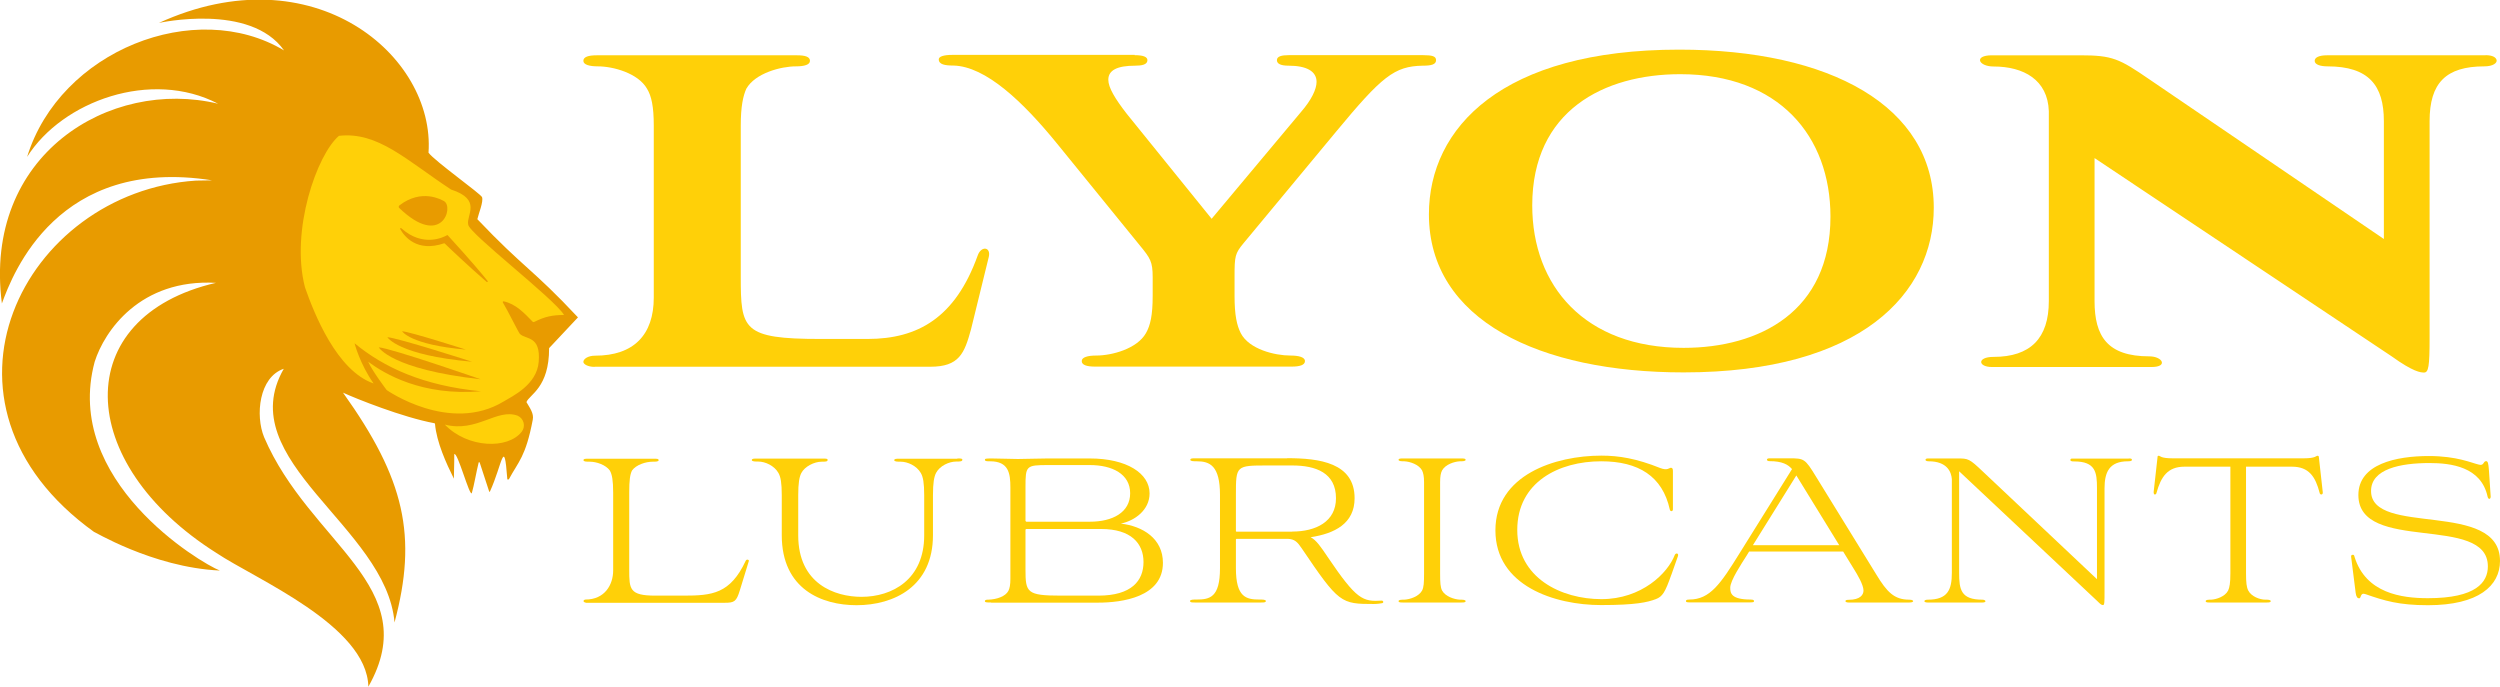
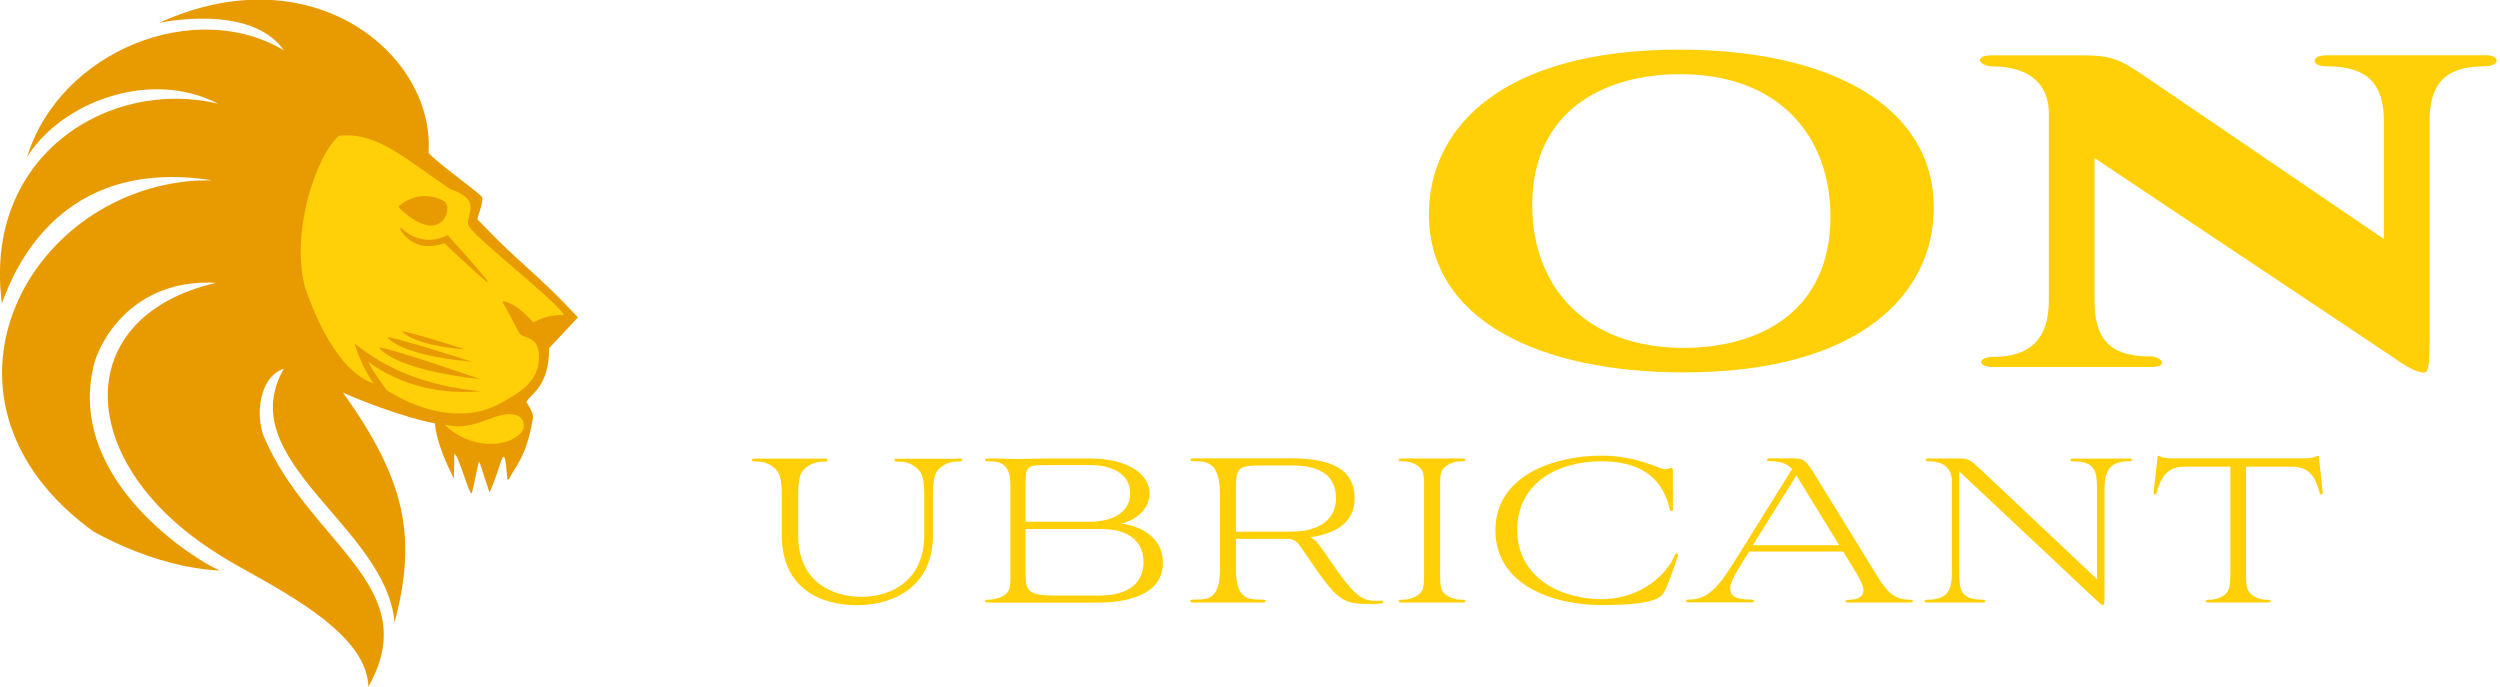
<svg xmlns="http://www.w3.org/2000/svg" id="Layer_2" data-name="Layer 2" viewBox="0 0 185.35 50.92">
  <defs>
    <style>
      .cls-1 {
        fill: #ffd008;
      }

      .cls-1, .cls-2 {
        stroke-width: 0px;
      }

      .cls-2 {
        fill: #e89b00;
      }
    </style>
  </defs>
  <g id="logos">
    <g id="logo-2">
      <g>
        <g>
-           <path class="cls-1" d="m43.41,44.67c-.1,0-.15-.08-.15-.11s.06-.11.15-.11c1.42,0,2.05-1.09,2.05-2.16v-5.76c0-.9-.08-1.36-.25-1.65h0c-.31-.42-.98-.65-1.49-.65-.23,0-.46,0-.46-.11s.13-.11.36-.11h4.85c.25,0,.36,0,.36.11s-.23.11-.44.11c-.52,0-1.23.23-1.53.65,0,0,0,0,0,0-.15.29-.21.73-.21,1.65v5.71c0,1.44.02,1.92,1.93,1.92h2.09c2.13,0,3.47-.13,4.62-2.59.06-.13.25-.08.23.02l-.67,2.18c-.25.82-.4.92-1.11.92h-10.32Z" />
          <path class="cls-1" d="m70.99,33.99c.25,0,.36,0,.36.1,0,.13-.21.13-.46.13-.52,0-1.21.31-1.49.84-.15.29-.23.75-.23,1.65v2.97c0,3.79-2.87,5.19-5.67,5.19-2.55,0-5.54-1.17-5.54-5.19v-2.97c0-.9-.08-1.36-.25-1.65-.31-.54-.98-.84-1.49-.84-.23,0-.48,0-.48-.11s.15-.11.36-.11h4.9c.25,0,.36,0,.36.1,0,.13-.17.13-.44.13-.56,0-1.26.36-1.51.84-.15.29-.23.75-.23,1.65v2.97c0,3.6,2.72,4.56,4.69,4.56,2.28,0,4.65-1.28,4.65-4.56v-2.97c0-.9-.08-1.36-.25-1.65-.31-.54-.98-.84-1.49-.84-.23,0-.48,0-.48-.11s.15-.11.38-.11h4.29Z" />
          <path class="cls-1" d="m73.5,44.67c-.42,0-.48-.02-.48-.1,0-.11.15-.11.25-.11.65-.02,1.28-.25,1.49-.65.1-.19.15-.46.15-.9v-6.76c0-1.07-.13-1.95-1.51-1.95-.23,0-.38,0-.38-.11,0-.08.04-.1.5-.1.63,0,1.34.04,1.95.04s1.51-.04,2.2-.04h3.12c2.76,0,4.44,1.11,4.44,2.59,0,1.24-1.11,2.03-2.13,2.24,0,0,0,0,0,0,1.63.19,3.12,1.11,3.12,2.91,0,2.53-3.01,2.95-4.81,2.95h-7.93Zm7.3-5.99c1.69,0,2.99-.69,2.99-2.11s-1.32-2.09-2.99-2.09h-3.1c-1.63,0-1.67.06-1.67,1.63v2.51s.04.06.06.06h4.71Zm.63,5.48c2.47,0,3.35-1.11,3.35-2.49s-.92-2.45-3.14-2.45h-5.55s-.06.02-.06.06v2.95c0,1.7.1,1.93,2.62,1.93h2.78Z" />
          <path class="cls-1" d="m95.43,33.97c2.39,0,5,.34,5,2.97,0,1.88-1.49,2.62-3.26,2.89,0,0,0,0,0,0,.42.21.77.73,1.26,1.46,2.15,3.18,2.6,3.33,4.02,3.24.1,0,.17.15.02.19-.1.02-.36.06-.61.06-2.45,0-2.59-.04-5.36-4.14-.31-.46-.52-.67-1.02-.69h-3.81s-.04.02-.04.04v2.14c0,2.16.77,2.32,1.74,2.32.23,0,.48,0,.48.11s-.15.11-.36.11h-4.9c-.21,0-.36,0-.36-.11s.25-.11.48-.11c.98,0,1.74-.15,1.74-2.32v-5.44c0-2.16-.75-2.49-1.72-2.49-.23,0-.48,0-.48-.11s.15-.11.36-.11h6.82Zm.38,5.44c1.74,0,3.24-.73,3.24-2.47,0-1.88-1.49-2.43-3.24-2.43h-1.86c-2.3,0-2.32.02-2.32,2.15v2.72s.02.04.04.04h4.14Z" />
          <path class="cls-1" d="m104.03,44.67c-.19,0-.34,0-.34-.1,0-.11.23-.11.42-.11.42-.02,1.07-.23,1.32-.67.13-.25.15-.59.15-1.28v-6.76c0-.44-.06-.69-.15-.88-.25-.44-.9-.65-1.32-.67-.19,0-.42,0-.42-.11,0-.1.15-.1.34-.1h4.29c.19,0,.34,0,.34.1,0,.11-.23.11-.42.11-.42.02-1.07.23-1.32.67-.1.19-.15.44-.15.88v6.76c0,.69.02,1.03.15,1.28.25.44.9.65,1.32.67.19,0,.42,0,.42.11,0,.1-.15.1-.34.1h-4.29Z" />
          <path class="cls-1" d="m123.91,42.62c-.46,1.3-.65,1.61-1.15,1.8-.61.23-1.47.44-4.06.44-3.43,0-7.83-1.42-7.83-5.54s4.44-5.54,7.85-5.54c1.3,0,2.6.21,4.37.92.54.21.67-.02.79-.02.1,0,.15.06.15.23v2.85c0,.17-.19.19-.23.02-.54-2.47-2.32-3.58-5.09-3.58-3.12,0-6.22,1.53-6.22,5.09s3.26,5.13,6.24,5.13,4.92-1.92,5.44-3.28c.08-.17.31-.13.23.1l-.48,1.36Z" />
          <path class="cls-1" d="m137.05,44.67c-.17,0-.23-.06-.23-.1,0-.06.06-.1.23-.1.88,0,1.11-.38,1.11-.69,0-.42-.46-1.19-.71-1.59l-.8-1.3s0,0,0,0h-6.97s0,0,0,0l-.19.31c-.36.57-1.21,1.84-1.21,2.37,0,.4.06.88,1.51.88.25,0,.25.08.25.11,0,.06,0,.1-.25.1h-4.54c-.25,0-.25-.04-.25-.1,0-.04,0-.11.25-.11,1.53,0,2.32-1.17,3.72-3.43l3.89-6.24s0,0,0,0c-.29-.34-.73-.59-1.67-.59-.11,0-.19-.04-.19-.11s.08-.1.19-.1h1.46c1.11,0,1.17.02,1.99,1.36l4.46,7.24c.8,1.32,1.34,1.88,2.45,1.88.25,0,.29.08.29.11s-.04.1-.27.1h-4.52Zm-7.09-4.25h6.4s0,0,0,0l-3.18-5.17s0,0,0,0l-3.22,5.17s0,0,0,0Z" />
          <path class="cls-1" d="m157.83,33.99c.21,0,.23.04.23.1s-.04.11-.29.11c-1.4,0-1.74.82-1.74,2.01v7.62c0,.79,0,1.03-.11,1.03s-.17-.04-.44-.31l-10.23-9.61s0,0,0,0v7.53c0,1.24.13,1.99,1.72,1.99.27,0,.34.21.02.21h-4.08c-.33,0-.31-.21.02-.21,1.47,0,1.78-.73,1.78-1.99v-6.95h0c-.04-.52-.34-1.32-1.72-1.32-.33,0-.27-.21-.08-.21h2.2c.82,0,.88,0,1.93,1l8.43,7.95s0,0,0,0v-6.76c0-1.15-.1-1.97-1.69-1.97-.12,0-.26,0-.28-.09-.02-.06.04-.12.1-.12h4.22Z" />
          <path class="cls-1" d="m163.86,44.67c-.19,0-.33,0-.33-.1,0-.11.21-.11.4-.11.4-.02,1.03-.23,1.26-.67.11-.23.17-.57.17-1.28v-7.91s0,0,0,0h-3.41c-1.24,0-1.74.75-2.07,1.95-.02.1-.08.11-.13.11-.08,0-.08-.17-.08-.17h0s.29-2.6.29-2.6c0-.08.02-.1.1-.1s.13.19,1,.19h9.75c.86,0,.92-.19,1-.19s.11.04.11.1l.29,2.6c.02.13-.06.17-.1.17-.06,0-.11-.02-.13-.11-.31-1.21-.8-1.95-2.05-1.95h-3.41s0,0,0,0v7.91c0,.69.04,1.03.17,1.28.23.44.86.67,1.26.67.19,0,.4,0,.4.11,0,.1-.15.1-.33.1h-4.18Z" />
-           <path class="cls-1" d="m184.66,36.82c0,.19-.17.25-.23,0-.48-2.22-2.72-2.49-4.31-2.49-2.16,0-4.33.44-4.33,2.07,0,3.41,9.56.63,9.56,5.19,0,1.84-1.59,3.28-5.34,3.28-2.16,0-3.22-.33-4.63-.82-.42-.15-.29.31-.48.31-.11,0-.21-.1-.25-.4l-.34-2.7c0-.06.02-.13.13-.13.08,0,.1.04.13.17.84,2.68,3.47,3.05,5.44,3.05,3.58,0,4.44-1.19,4.44-2.36,0-3.91-9.6-.94-9.6-5.29,0-2.3,2.8-2.89,5.23-2.89,2.09,0,3.18.52,3.68.63.42.13.33-.25.56-.25.13,0,.17.15.21.69l.13,1.95Z" />
        </g>
        <g>
-           <path class="cls-1" d="m44.09,27.19h24.88c2.15,0,2.53-.99,3.02-2.77l1.32-5.38c.17-.75-.58-.83-.83-.08-1.66,4.6-4.43,6.17-8.16,6.17h-3.48c-5.8,0-5.92-.7-5.92-4.64v-11.18c0-1.41.17-2.19.41-2.73h0c.66-1.16,2.57-1.66,3.68-1.66.62,0,1.04-.12,1.04-.41s-.33-.41-.95-.41h-14.86c-.62,0-.99.12-.99.41s.46.41,1.08.41c1.12,0,2.98.5,3.64,1.66.33.54.5,1.32.5,2.73v12.75c0,2.77-1.49,4.31-4.35,4.31-.54,0-.87.25-.87.46,0,.17.33.37.83.37" />
-           <path class="cls-1" d="m84.12,4.09c.62,0,.95.12.95.37,0,.33-.41.41-.91.41-1.32,0-1.99.33-1.99,1.04,0,.58.5,1.41,1.37,2.53l6.29,7.78s0,0,0,0l6.62-7.91c.79-.91,1.16-1.7,1.16-2.24,0-.79-.75-1.2-2.07-1.2-.54,0-.87-.12-.87-.41s.37-.37.87-.37h9.98c.66,0,.95.08.95.37,0,.33-.37.41-.99.41-2.11.04-3.02.79-6.42,4.89l-6.87,8.28c-.62.75-.66.95-.66,2.44v1.45c0,1.45.17,2.19.46,2.77.62,1.2,2.53,1.66,3.68,1.66.62,0,1.08.12,1.08.41s-.37.41-.99.41h-14.57c-.62,0-.99-.12-.99-.41s.46-.41,1.08-.41c1.16,0,3.02-.5,3.68-1.66.33-.58.5-1.32.5-2.77v-1.37c0-1.16-.17-1.41-.95-2.36l-6.13-7.54c-2.53-3.11-5.3-5.75-7.7-5.8-.62,0-1.08-.08-1.08-.46,0-.21.37-.33.99-.33h13.54Z" />
          <path class="cls-1" d="m124.49,3.68c11.18,0,18.88,4.18,18.88,11.72,0,6.33-5.38,12.21-18.55,12.21-10.64,0-18.88-3.85-18.88-11.72,0-6.42,5.42-12.21,18.55-12.21Zm-10.89,11.55c0,5.96,3.89,10.56,11.22,10.56,5.63,0,10.89-2.69,10.89-9.73,0-5.96-3.81-10.56-11.14-10.56-5.63,0-10.97,2.69-10.97,9.73Z" />
          <path class="cls-1" d="m184.27,4.09c.54,0,.79.17.83.37s-.25.46-.91.46c-2.86,0-4.06,1.24-4.06,4.06v16.11c0,2.07-.08,2.53-.41,2.53-.25,0-.79-.04-2.4-1.2l-22.03-14.7s0,0,0,0v10.6c0,2.61.95,4.1,4.06,4.1.99,0,1.41.79.17.79h-11.84c-1.04,0-1.12-.75.12-.75,2.73,0,4.1-1.37,4.1-4.14v-14.08c-.08-2.32-1.86-3.31-4.1-3.31-1.12,0-1.49-.83-.12-.83h6.54c2.4,0,2.9.25,5.13,1.78l17.39,11.84s0,0,0,0v-8.74c0-2.65-1.12-4.06-4.18-4.06-.5,0-.95-.12-.95-.41,0-.25.33-.41.91-.41h11.76Z" />
        </g>
      </g>
      <path class="cls-1" d="m22.41,22.02c-.81-2.46-.99-5.1-.48-7.64,1.01-5.02,4.29-7.93,13.04-.18.48.44.12,1.7.03,2.25,0,0,7.27,6.92,7.27,6.92l-2.74.88c1.6,1.6.41,4.73-1.01,5.38.28.24.43.75.52,1.24.13.69-.19,1.39-.8,1.74-.18.1-.37.19-.57.26-1.24.48-2.64.34-3.78-.35l-.04-.02c-1.46-1.24-2.78-2.09-4.43-2.61-4.79-1.53-5.8-4.15-7.02-7.85Z" />
      <path class="cls-2" d="m33.2,17.44s-.04-.02-.06,0c-.24.14-1.78.93-3.39-.52-.04-.04-.1.01-.08.06.3.54,1.23,1.75,3.25,1.06.02,0,.04,0,.05.01.2.2,1.82,1.74,3.11,2.85.05.04.11-.02.07-.07-.39-.49-1.24-1.51-2.95-3.38Z" />
      <path class="cls-2" d="m32.9,14.9c-.16-.08-1.63-.95-3.29.33-.06.05-.07.14-.01.19,3.15,3.03,4.1-.12,3.3-.52Z" />
      <path class="cls-2" d="m14.52,13.39c-12.75.84-20.84,16.5-7.53,26.06-.22-.18,4.28,2.62,9.31,2.85-1.46-.57-11.66-6.67-9.28-15.48.72-2.27,3.36-6.16,8.99-5.85-10.87,2.52-10.53,13.36.04,20.03,2.86,1.92,11.16,5.37,11.26,9.91,4.22-7.44-4.35-10.6-7.73-18.5-.66-1.61-.38-4.45,1.46-5.07-3.91,6.82,7.61,11.7,8.21,18.81,1.71-6.4.77-10.62-3.82-17.04.95.44,4.42,1.83,6.79,2.27l.03.04c.12,1.37.83,2.92,1.4,4.07.03-.99.03-1.75.03-1.82.24-.19,1.14,3.18,1.3,2.89.17-.57.34-1.61.51-2.28.03-.02.04-.02.07,0,.34,1.04.38,1.14.71,2.17,0,.03.02,0,.05,0,.93-2.03,1.05-4.15,1.29-.95,0,.06.07.09.13.01.68-1.27,1.24-1.64,1.76-4.4.09-.46-.21-.85-.47-1.3.22-.56,1.69-1.06,1.68-4,1.07-1.14,1.09-1.16,2.14-2.28-3.39-3.62-4.01-3.65-7.46-7.28.1-.44.46-1.28.35-1.63-.08-.24-3.52-2.68-3.97-3.3.5-7.2-8.54-14.85-19.99-9.62,0,0,6.78-1.51,9.28,2.04-6.58-3.95-16.62.01-19.05,7.89,2.62-4.15,9.22-6.52,14.16-3.94C8.14,5.76-1.28,11.48.14,22.5c.82-2.24,4.14-10.93,15.59-9.13l-1.22.02Zm24.16,18.62c-1.02,1.31-4.01,1.23-5.7-.53,2.38.61,3.86-1.23,5.4-.66.46.21.61.79.3,1.19Zm3.14-8.66c-.87.01-1.4.11-2.22.52-.04.02-.08.01-.11-.02-.61-.63-1.25-1.32-2.15-1.51-.05,0-.08.04-.06.08.34.56,1.17,2.24,1.26,2.33.44.45,1.56.1,1.4,2.07-.13,1.71-1.96,2.56-2.59,2.94-4,2.43-8.68-.84-8.68-.84,0,0-1.08-1.42-1.37-2.1,1.22.9,3.96,2.55,8.36,2.19-4.29-.42-7.19-1.76-9.37-3.56-.02-.04.39,1.54,1.41,2.98-2.73-.94-4.41-5.18-5.09-7.13-1.09-4.22.89-9.85,2.52-11.23,2.89-.33,5.01,1.81,8.31,3.98,2.32.75,1.12,1.91,1.27,2.59.02.64,6.33,5.45,7.11,6.71Z" />
      <path class="cls-2" d="m29.81,24.56s.58,1,4.73,1.36c0,0-4.14-1.33-4.73-1.36Z" />
      <path class="cls-2" d="m35,26.82s-5.49-1.77-6.28-1.82c0,0,.77,1.33,6.28,1.82Z" />
      <path class="cls-2" d="m35.64,28.12s-6.6-2.29-7.56-2.37c0,0,.9,1.63,7.56,2.37Z" />
    </g>
  </g>
</svg>